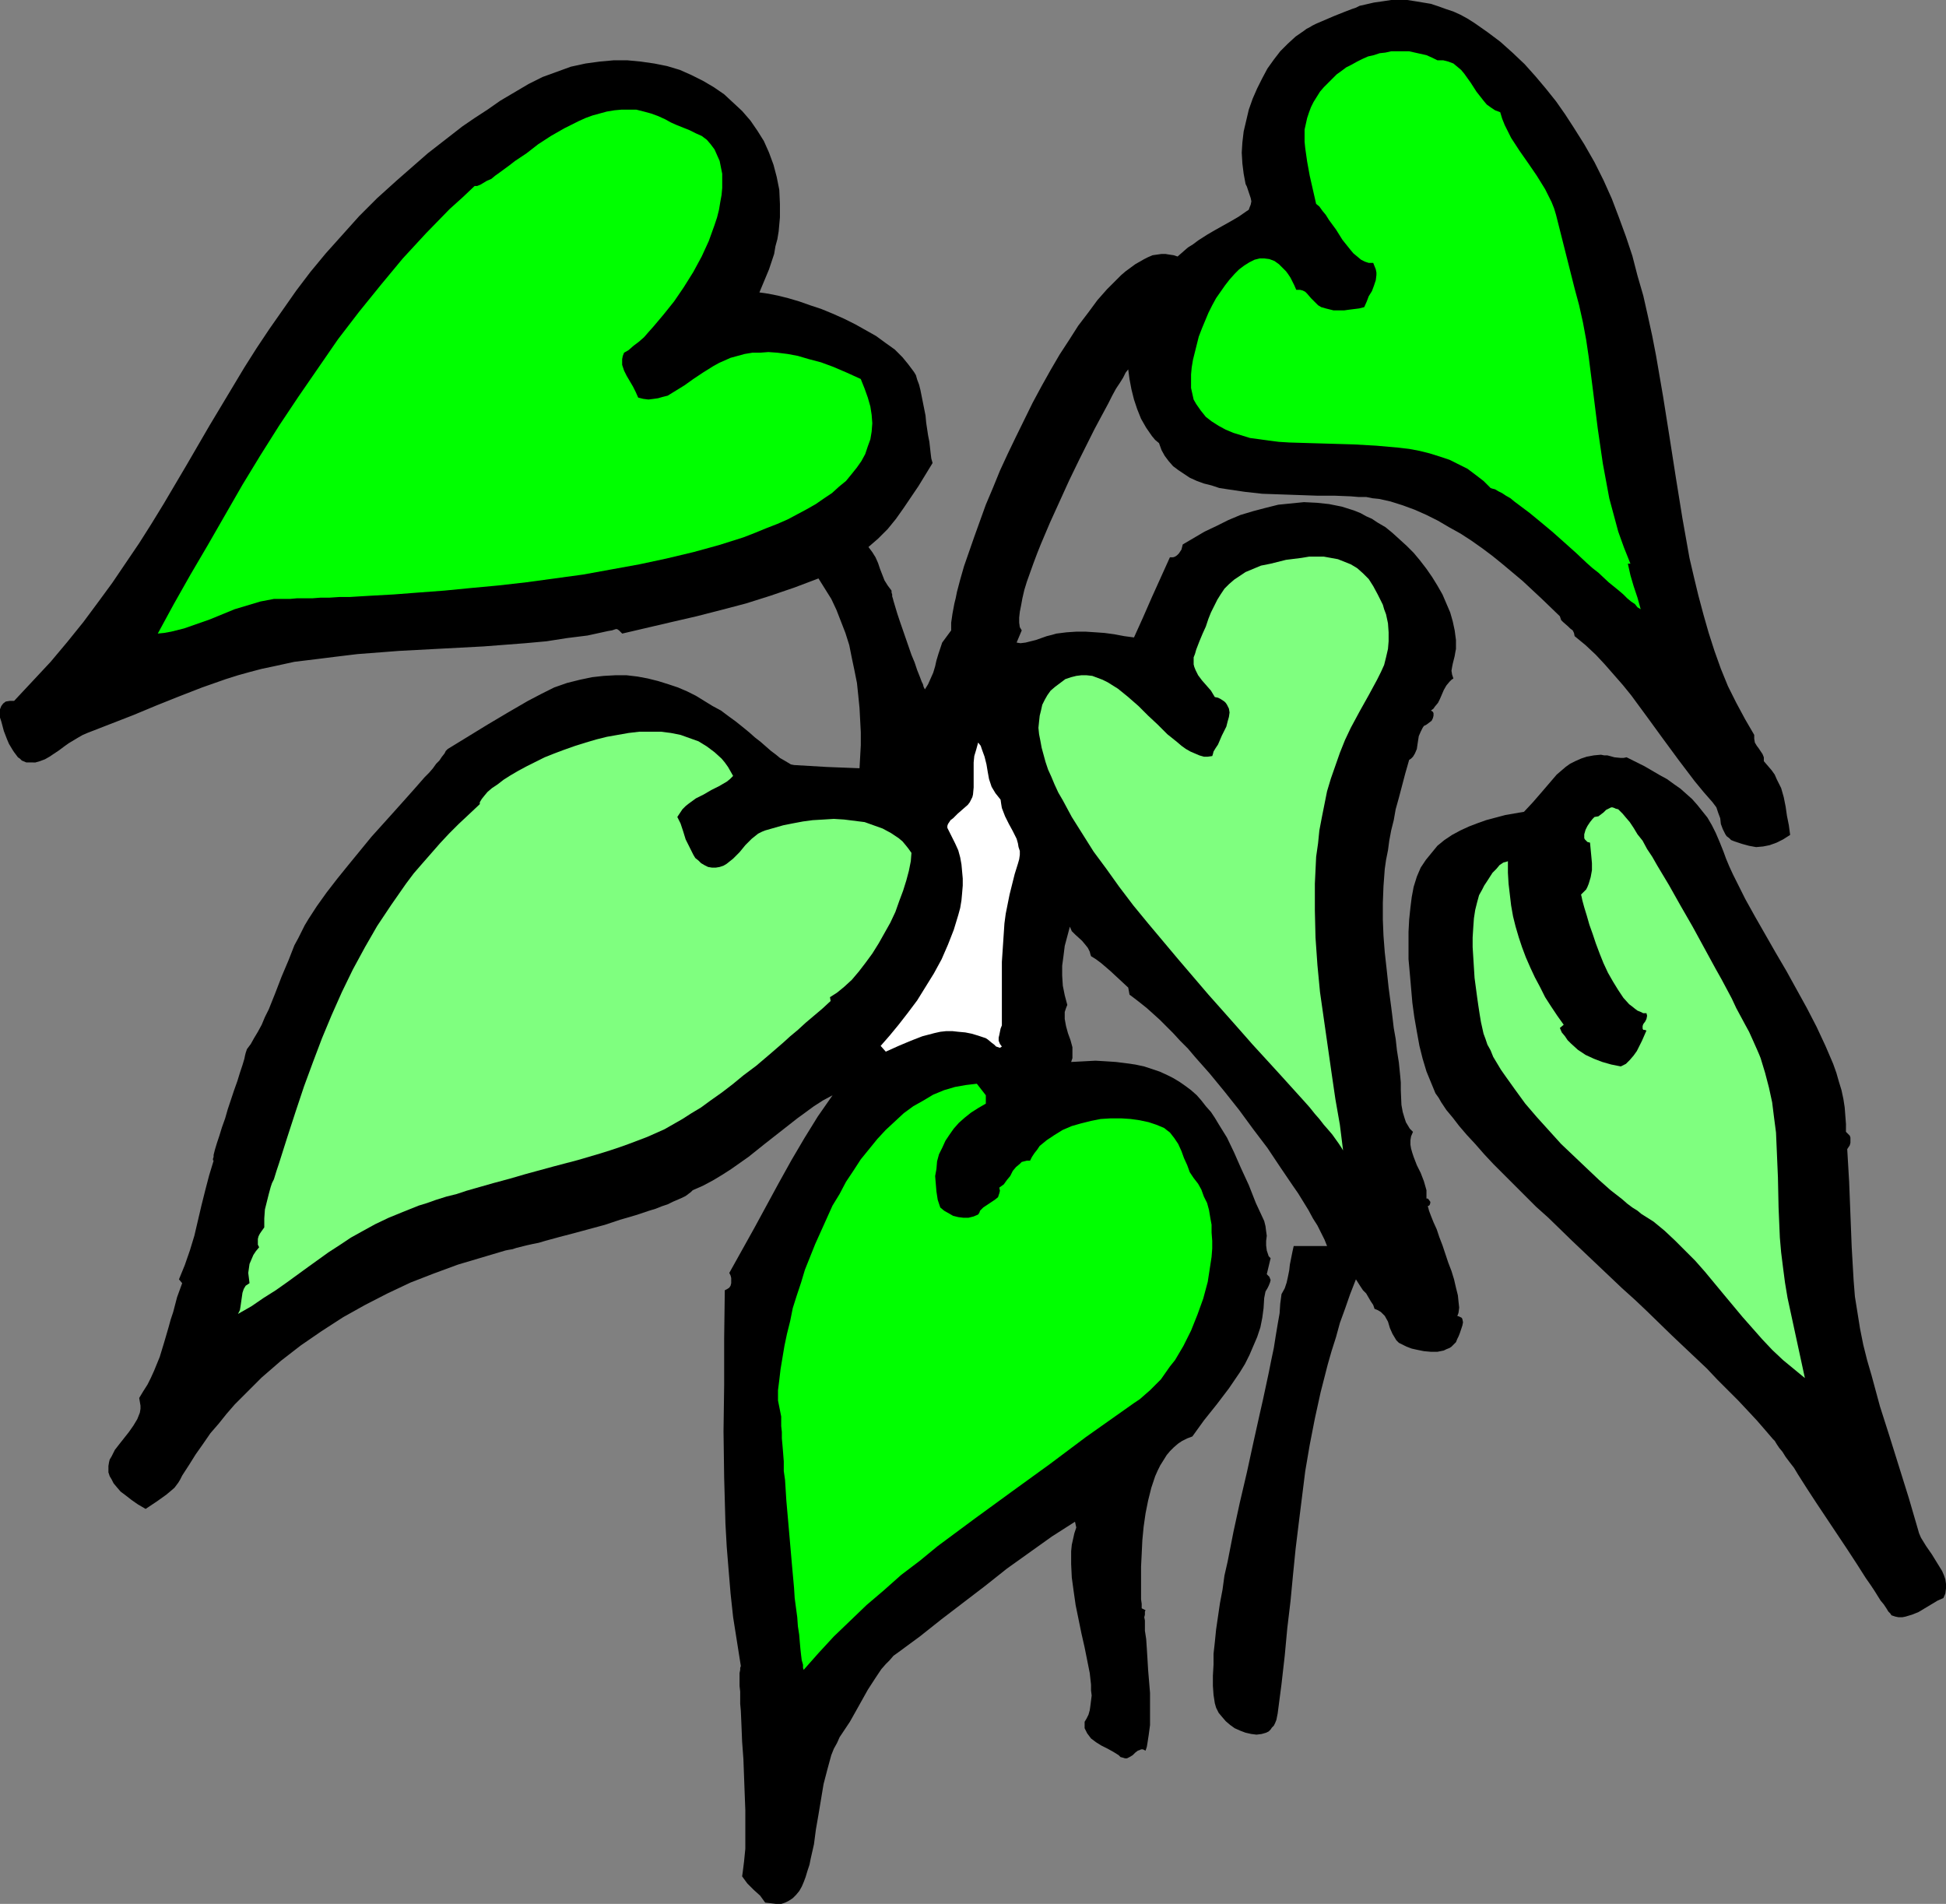
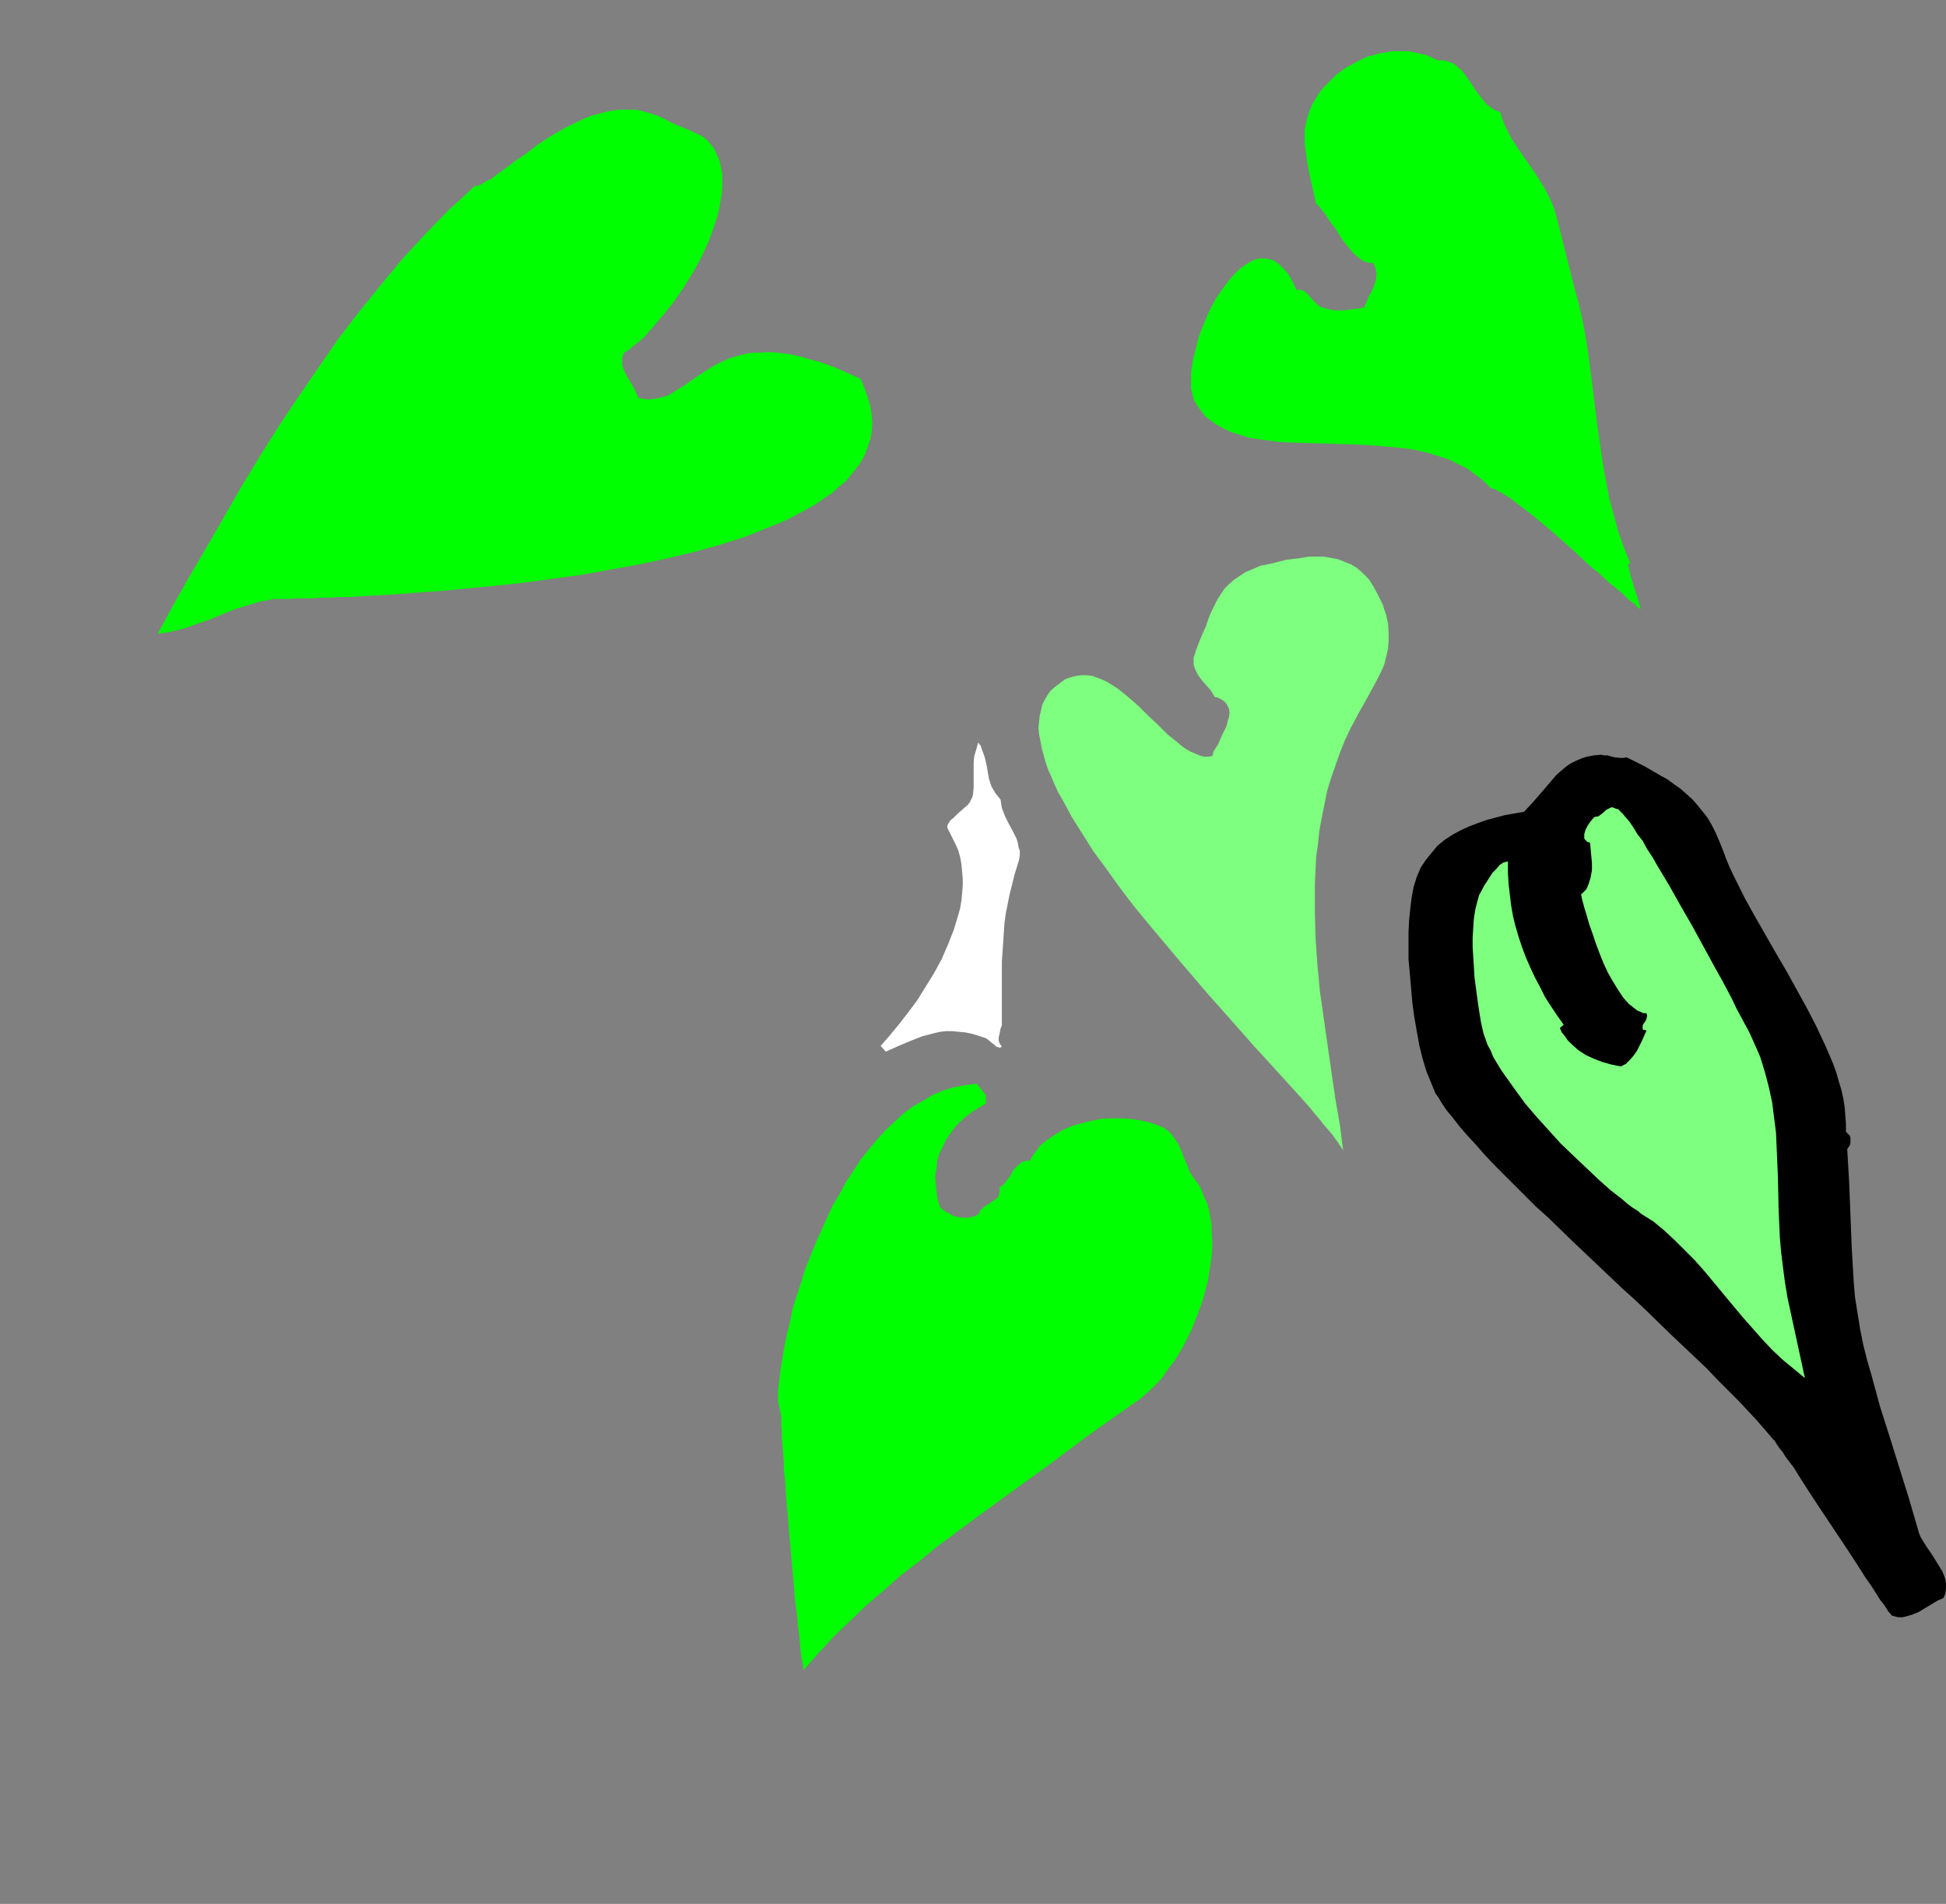
<svg xmlns="http://www.w3.org/2000/svg" xmlns:ns1="http://sodipodi.sourceforge.net/DTD/sodipodi-0.dtd" xmlns:ns2="http://www.inkscape.org/namespaces/inkscape" version="1.0" width="129.724mm" height="126.915mm" id="svg9" ns1:docname="Leaves 55.wmf">
  <rect width="100%" height="100%" fill="#808080" stroke="none" />
  <ns1:namedview id="namedview9" pagecolor="#ffffff" bordercolor="#000000" borderopacity="0.25" ns2:showpageshadow="2" ns2:pageopacity="0.0" ns2:pagecheckerboard="0" ns2:deskcolor="#d1d1d1" ns2:document-units="mm" />
  <defs id="defs1">
    <pattern id="WMFhbasepattern" patternUnits="userSpaceOnUse" width="6" height="6" x="0" y="0" />
  </defs>
-   <path style="fill:#000000;fill-opacity:1;fill-rule:evenodd;stroke:none" d="m 441.976,185.151 v 0.485 0.485 l 0.162,0.969 0.485,0.808 0.485,0.646 0.97,1.454 0.323,0.808 v 0.969 l 0.97,1.131 0.97,1.131 0.808,1.131 0.485,1.131 1.131,2.262 0.646,2.262 0.485,2.423 0.323,2.262 0.485,2.423 0.323,2.423 -1.778,1.131 -1.616,0.808 -1.778,0.646 -1.616,0.323 -1.778,0.162 -1.778,-0.323 -1.778,-0.485 -1.939,-0.646 -0.808,-0.323 -0.485,-0.485 -0.646,-0.485 -0.323,-0.485 -0.646,-1.292 -0.485,-1.292 -0.162,-1.454 -0.485,-1.292 -0.485,-1.454 -0.485,-0.646 -0.485,-0.646 -2.262,-2.585 -2.262,-2.747 -4.04,-5.332 -4.04,-5.493 -3.878,-5.332 -4.04,-5.493 -2.101,-2.585 -2.262,-2.585 -2.262,-2.585 -2.262,-2.423 -2.586,-2.423 -2.747,-2.262 -0.162,-0.808 -0.323,-0.646 -0.646,-0.485 -0.485,-0.485 -1.293,-1.131 -0.485,-0.485 -0.323,-0.969 -4.525,-4.362 -4.848,-4.524 -5.01,-4.201 -2.586,-2.1 -2.586,-1.939 -2.747,-1.939 -2.747,-1.777 -2.909,-1.616 -2.747,-1.616 -2.909,-1.454 -2.909,-1.293 -3.07,-1.131 -3.07,-0.969 -1.454,-0.323 -1.454,-0.323 -1.616,-0.162 -1.616,-0.323 h -1.939 l -1.939,-0.162 -4.04,-0.162 h -4.363 l -9.211,-0.323 -4.686,-0.162 -4.363,-0.485 -4.363,-0.646 -2.101,-0.323 -1.939,-0.646 -1.939,-0.485 -1.778,-0.646 -1.778,-0.808 -1.454,-0.969 -1.454,-0.969 -1.293,-0.969 -1.131,-1.292 -0.97,-1.292 -0.808,-1.454 -0.646,-1.777 -0.97,-0.808 -0.808,-0.969 -1.454,-2.1 -1.293,-2.262 -0.97,-2.423 -0.808,-2.423 -0.646,-2.585 -0.485,-2.585 -0.323,-2.423 -0.646,0.808 -0.646,1.293 -0.808,1.293 -0.97,1.454 -0.97,1.777 -0.97,1.939 -1.131,2.1 -1.131,2.1 -1.293,2.423 -1.131,2.262 -2.586,5.17 -2.586,5.332 -2.424,5.332 -2.424,5.332 -2.262,5.332 -0.97,2.423 -0.97,2.585 -0.808,2.262 -0.808,2.262 -0.646,2.1 -0.485,2.1 -0.323,1.777 -0.323,1.616 -0.162,1.454 v 1.292 l 0.162,1.131 0.485,0.808 -1.293,3.07 0.97,0.162 1.293,-0.162 1.293,-0.323 1.293,-0.323 2.747,-0.969 1.293,-0.323 1.131,-0.323 2.586,-0.323 2.424,-0.162 h 2.424 l 2.424,0.162 2.262,0.162 2.424,0.323 2.586,0.485 2.424,0.323 2.262,-5.008 2.262,-5.17 2.262,-5.008 2.262,-5.008 h 0.808 l 0.485,-0.162 0.485,-0.323 0.485,-0.485 0.323,-0.485 0.323,-0.485 0.323,-1.292 2.747,-1.616 2.747,-1.616 3.07,-1.454 2.909,-1.454 3.07,-1.292 3.232,-0.969 3.07,-0.808 3.232,-0.808 3.232,-0.323 3.232,-0.323 3.232,0.162 3.07,0.323 3.232,0.646 3.07,0.969 1.616,0.646 1.454,0.808 1.454,0.646 1.454,0.969 1.939,1.131 1.778,1.454 1.778,1.616 1.778,1.616 1.778,1.777 1.616,1.939 1.616,2.1 1.454,2.1 1.293,2.1 1.293,2.262 0.97,2.262 0.97,2.262 0.646,2.262 0.485,2.262 0.323,2.423 v 2.262 l -0.162,0.808 -0.162,0.969 -0.485,1.939 -0.162,0.808 -0.162,0.969 0.162,0.969 0.323,0.969 -0.485,0.323 -0.485,0.485 -0.808,0.969 -0.646,1.131 -0.485,1.131 -0.485,1.131 -0.485,0.969 -0.808,0.969 -0.323,0.485 -0.646,0.485 0.485,0.323 0.162,0.323 v 0.323 0.323 l -0.162,0.646 -0.323,0.646 -1.293,0.969 -0.646,0.323 -0.323,0.485 -0.485,0.969 -0.485,1.131 -0.323,2.1 -0.162,1.131 -0.485,1.131 -0.485,0.808 -0.485,0.485 -0.485,0.323 -0.97,3.393 -0.808,3.07 -0.808,3.07 -0.808,2.908 -0.485,2.747 -0.646,2.585 -0.485,2.585 -0.323,2.423 -0.485,2.423 -0.323,2.262 -0.323,4.362 -0.162,4.201 v 4.201 l 0.162,4.039 0.323,4.201 0.485,4.362 0.485,4.524 0.323,2.423 0.323,2.423 0.323,2.585 0.323,2.747 0.485,2.747 0.323,2.908 0.485,3.07 0.323,3.231 0.162,1.777 v 1.939 l 0.162,3.716 0.323,1.777 0.485,1.616 0.323,0.969 0.485,0.808 0.485,0.808 0.808,0.808 -0.485,1.131 -0.162,0.969 v 1.131 l 0.162,0.969 0.323,1.131 0.323,0.969 0.808,2.1 0.97,1.939 0.808,2.1 0.323,1.131 0.323,1.131 v 1.131 0.969 h 0.323 l 0.162,0.162 0.485,0.646 v 0.323 l -0.162,0.485 -0.162,0.162 -0.323,0.162 0.162,0.485 0.162,0.646 0.485,1.292 0.323,0.808 0.323,0.808 0.808,1.777 0.646,1.939 0.808,2.1 1.454,4.362 0.808,2.1 0.646,2.1 0.485,2.1 0.485,1.939 0.162,1.616 0.162,1.454 -0.162,1.292 -0.162,0.485 -0.162,0.323 0.485,0.162 0.323,0.162 0.323,0.162 0.162,0.323 0.162,0.808 -0.162,0.808 -0.646,1.939 -0.323,0.808 -0.323,0.646 -0.323,0.808 -0.485,0.485 -0.646,0.646 -0.485,0.323 -0.808,0.323 -0.646,0.323 -1.616,0.323 h -1.616 l -1.778,-0.162 -1.616,-0.323 -1.454,-0.323 -1.293,-0.485 -0.97,-0.485 -0.97,-0.485 -0.646,-0.646 -0.485,-0.808 -0.485,-0.808 -0.646,-1.454 -0.485,-1.616 -0.808,-1.454 -0.485,-0.485 -0.485,-0.485 -0.808,-0.485 -0.808,-0.323 -0.323,-0.969 -0.646,-0.969 -1.131,-1.939 -0.808,-0.808 -0.646,-0.969 -1.131,-1.777 -1.454,3.716 -1.293,3.716 -1.293,3.554 -0.97,3.554 -1.131,3.554 -0.97,3.393 -1.778,6.947 -1.454,6.624 -1.293,6.624 -1.131,6.624 -0.808,6.463 -0.808,6.463 -0.808,6.624 -0.646,6.463 -0.646,6.786 -0.808,6.786 -0.646,6.947 -0.808,7.109 -0.97,7.432 -0.162,0.808 -0.162,0.808 -0.323,0.808 -0.323,0.646 -0.485,0.485 -0.323,0.485 -0.485,0.485 -0.646,0.323 -1.131,0.323 -1.293,0.162 -1.293,-0.162 -1.454,-0.323 -1.293,-0.485 -1.454,-0.646 -1.131,-0.808 -1.131,-0.969 -0.97,-1.131 -0.808,-0.969 -0.646,-1.292 -0.323,-1.131 -0.323,-2.1 -0.162,-2.262 v -2.585 l 0.162,-2.747 v -2.747 l 0.323,-2.908 0.323,-3.231 0.97,-6.624 0.646,-3.393 0.485,-3.554 0.808,-3.554 1.454,-7.432 1.616,-7.432 1.778,-7.593 1.616,-7.432 1.616,-7.27 0.808,-3.554 1.454,-6.786 0.646,-3.231 0.646,-3.07 0.485,-3.07 0.485,-2.908 0.485,-2.747 0.162,-2.423 0.323,-2.423 0.808,-1.454 0.485,-1.454 0.323,-1.454 0.323,-1.616 0.162,-1.454 0.323,-1.616 0.323,-1.616 0.323,-1.454 h 8.403 l -0.646,-1.616 -0.808,-1.616 -0.97,-1.939 -1.131,-1.777 -1.131,-2.1 -1.293,-2.1 -1.293,-2.1 -1.454,-2.1 -3.07,-4.524 -3.232,-4.847 -3.555,-4.685 -3.555,-4.847 -3.717,-4.685 -3.717,-4.524 -3.717,-4.201 -1.778,-2.1 -1.939,-1.939 -1.778,-1.939 -1.778,-1.777 -1.616,-1.616 -1.616,-1.454 -1.616,-1.454 -1.616,-1.292 -1.454,-1.131 -1.293,-0.969 -0.323,-1.777 -2.262,-2.1 -2.262,-2.1 -2.262,-1.939 -1.293,-0.969 -1.293,-0.808 -0.162,-0.485 -0.162,-0.646 -0.485,-0.969 -0.646,-0.808 -0.808,-0.969 -1.778,-1.616 -0.808,-0.808 -0.485,-1.131 -0.646,2.423 -0.646,2.423 -0.323,2.585 -0.323,2.423 v 2.423 l 0.162,2.585 0.485,2.423 0.646,2.423 -0.323,0.808 -0.323,0.969 v 0.808 0.969 l 0.323,1.777 0.485,1.777 0.646,1.777 0.485,1.777 v 0.969 0.808 0.969 l -0.323,0.969 3.07,-0.162 3.07,-0.162 2.747,0.162 2.424,0.162 2.586,0.323 2.262,0.323 2.262,0.485 1.939,0.646 1.939,0.646 1.778,0.808 1.616,0.808 1.616,0.969 1.616,1.131 1.293,0.969 1.454,1.292 1.131,1.292 1.131,1.454 1.293,1.454 0.97,1.454 0.97,1.616 2.101,3.393 1.778,3.716 1.778,4.039 1.939,4.201 1.778,4.524 2.101,4.524 0.323,1.293 0.162,1.292 0.162,1.131 -0.162,1.292 v 1.131 l 0.162,1.292 0.323,0.969 0.162,0.485 0.485,0.485 -0.97,4.039 0.323,0.323 0.323,0.323 0.323,0.808 -0.162,0.646 -0.323,0.808 -0.323,0.646 -0.485,0.808 -0.162,0.808 -0.162,0.808 -0.162,2.585 -0.323,2.423 -0.485,2.423 -0.808,2.423 -0.97,2.262 -0.97,2.262 -1.131,2.262 -1.293,2.1 -2.747,4.039 -3.07,4.039 -3.232,4.039 -2.909,4.039 -1.293,0.485 -1.293,0.646 -0.97,0.646 -1.131,0.969 -0.97,0.969 -0.808,0.969 -0.808,1.292 -0.808,1.292 -0.646,1.292 -0.646,1.454 -0.97,2.908 -0.808,3.231 -0.646,3.231 -0.485,3.393 -0.323,3.393 -0.162,3.393 -0.162,3.231 v 3.07 2.747 2.423 l 0.162,1.131 v 1.131 l 0.97,0.485 -0.162,0.323 v 0.323 0.485 l -0.162,0.646 0.162,0.808 v 0.646 1.939 l 0.323,2.1 0.162,2.423 0.162,2.585 0.162,2.747 0.485,5.816 v 2.747 2.747 2.585 l -0.323,2.423 -0.323,2.1 -0.162,0.969 -0.323,0.969 -0.646,-0.323 h -0.485 l -0.323,0.162 -0.485,0.162 -0.646,0.485 -0.646,0.646 -0.808,0.485 -0.323,0.162 -0.323,0.162 h -0.485 l -0.485,-0.162 -0.646,-0.162 -0.485,-0.485 -1.293,-0.808 -1.454,-0.808 -1.616,-0.808 -1.293,-0.808 -1.293,-0.969 -0.485,-0.646 -0.485,-0.646 -0.323,-0.646 -0.323,-0.646 v -0.808 -0.808 l 0.485,-0.808 0.485,-0.969 0.323,-1.131 0.162,-1.131 0.162,-1.292 0.162,-1.293 -0.162,-1.292 v -1.454 l -0.323,-2.908 -0.646,-3.231 -0.323,-1.616 -0.323,-1.616 -0.808,-3.554 -1.454,-7.109 -0.485,-3.393 -0.485,-3.554 -0.162,-3.393 v -1.616 -1.616 l 0.162,-1.616 0.323,-1.454 0.323,-1.454 0.485,-1.454 -0.323,-1.454 -5.818,3.716 -5.656,4.039 -5.656,4.039 -5.494,4.362 -10.989,8.401 -5.494,4.362 -5.494,4.039 -1.131,0.808 -0.97,1.131 -0.97,0.969 -1.131,1.292 -1.616,2.423 -1.778,2.747 -3.07,5.493 -1.454,2.585 -1.616,2.423 -0.97,1.454 -0.646,1.454 -0.808,1.454 -0.646,1.616 -0.97,3.554 -0.97,3.716 -0.646,3.878 -0.646,3.878 -0.646,3.716 -0.485,3.716 -0.808,3.554 -0.323,1.616 -0.485,1.454 -0.485,1.616 -0.485,1.293 -0.485,1.131 -0.646,1.131 -0.808,0.969 -0.808,0.808 -0.97,0.646 -0.97,0.485 -0.97,0.323 h -1.293 l -1.293,-0.162 -1.454,-0.162 -1.293,-1.777 -1.616,-1.454 -1.616,-1.616 -1.293,-1.777 0.162,-1.131 0.162,-1.292 0.162,-1.292 0.162,-1.616 0.162,-1.616 v -1.777 -3.878 -4.039 l -0.162,-4.201 -0.323,-8.724 -0.323,-4.362 -0.162,-4.039 -0.162,-3.716 -0.162,-1.777 v -1.616 -1.454 l -0.162,-1.454 v -3.231 l 0.162,-0.808 v -0.485 l 0.162,-0.485 -0.97,-6.139 -0.97,-6.139 -0.646,-5.978 -0.485,-5.816 -0.485,-5.978 -0.323,-5.816 -0.323,-11.633 -0.162,-11.633 0.162,-11.633 v -11.794 l 0.162,-12.117 0.646,-0.323 0.485,-0.323 0.323,-0.485 0.162,-0.646 v -0.646 -0.646 l -0.162,-0.646 -0.323,-0.646 6.302,-11.309 6.141,-11.309 3.232,-5.816 3.232,-5.493 3.394,-5.493 3.717,-5.332 -2.424,1.292 -2.262,1.454 -4.202,3.07 -8.242,6.463 -4.04,3.231 -4.363,3.07 -2.262,1.454 -2.424,1.454 -2.424,1.292 -2.586,1.131 -0.485,0.485 -0.646,0.485 -0.646,0.485 -0.97,0.485 -1.131,0.485 -1.131,0.485 -1.293,0.646 -1.454,0.485 -1.616,0.646 -1.616,0.485 -3.394,1.131 -3.878,1.131 -3.878,1.292 -7.757,2.1 -3.717,0.969 -3.555,0.969 -1.616,0.485 -1.616,0.323 -1.454,0.323 -1.293,0.323 -1.293,0.323 -0.97,0.323 -0.97,0.162 -0.808,0.162 -5.979,1.777 -5.979,1.777 -6.141,2.262 -5.818,2.262 -5.818,2.747 -5.656,2.908 -5.494,3.07 -5.494,3.554 -5.171,3.554 -5.01,3.878 -4.848,4.201 -4.525,4.524 -2.262,2.262 -2.101,2.423 -1.939,2.423 -2.101,2.423 -1.778,2.585 -1.939,2.747 -1.616,2.585 -1.778,2.747 -0.485,0.969 -0.485,0.808 -0.97,1.292 -1.131,0.969 -0.97,0.808 -1.131,0.808 -1.131,0.808 -1.454,0.969 -1.454,0.969 -1.939,-1.131 -1.616,-1.131 -1.454,-1.131 -1.293,-0.969 -0.97,-1.131 -0.808,-0.969 -0.485,-0.969 -0.485,-0.808 -0.323,-0.969 v -0.808 -0.808 l 0.162,-0.969 0.162,-0.646 0.485,-0.808 0.808,-1.616 1.131,-1.454 2.424,-3.07 1.131,-1.616 0.97,-1.616 0.323,-0.808 0.323,-0.808 0.162,-0.969 v -0.808 l -0.162,-0.969 -0.162,-0.969 0.97,-1.616 1.131,-1.777 0.808,-1.616 0.808,-1.777 1.454,-3.554 1.131,-3.716 1.131,-3.878 0.485,-1.777 0.646,-1.939 0.97,-3.716 1.293,-3.554 -0.808,-0.969 1.454,-3.554 1.293,-3.716 1.131,-3.716 1.778,-7.593 0.97,-3.878 0.97,-3.716 1.131,-3.716 -0.162,-0.162 v -0.323 l 0.162,-0.485 v -0.485 l 0.162,-0.646 0.162,-0.646 0.485,-1.616 0.646,-1.939 0.646,-2.1 0.808,-2.262 0.646,-2.262 1.616,-4.847 0.808,-2.262 0.646,-2.1 0.646,-1.939 0.485,-1.616 0.162,-0.808 0.162,-0.646 0.162,-0.485 0.162,-0.485 0.97,-1.292 0.808,-1.454 0.97,-1.616 0.97,-1.777 0.808,-1.939 0.97,-1.939 1.616,-4.039 1.616,-4.201 1.778,-4.201 1.454,-3.716 0.97,-1.777 0.808,-1.616 0.808,-1.616 0.97,-1.616 2.101,-3.231 2.424,-3.393 2.747,-3.554 2.747,-3.393 2.909,-3.554 2.909,-3.554 2.909,-3.231 2.909,-3.231 2.747,-3.07 2.586,-2.908 1.131,-1.293 1.131,-1.292 1.131,-1.131 0.97,-1.131 0.808,-1.131 0.808,-0.808 0.646,-0.969 0.646,-0.808 0.323,-0.646 0.485,-0.485 5.01,-3.07 5.01,-3.07 5.171,-3.07 5.01,-2.908 3.394,-1.777 3.232,-1.616 3.232,-1.131 3.232,-0.808 3.07,-0.646 2.909,-0.323 2.909,-0.162 h 2.909 l 2.747,0.323 2.586,0.485 2.586,0.646 2.586,0.808 2.424,0.808 2.262,0.969 2.262,1.131 2.101,1.293 2.101,1.292 2.101,1.131 1.939,1.454 1.778,1.293 1.616,1.292 1.778,1.454 1.454,1.293 1.454,1.131 1.293,1.131 1.293,1.131 1.293,0.969 0.97,0.808 1.131,0.646 0.808,0.485 0.808,0.485 0.808,0.162 8.242,0.485 8.242,0.323 0.162,-2.908 0.162,-2.908 v -3.231 l -0.162,-3.07 -0.162,-3.07 -0.323,-3.231 -0.323,-3.07 -0.646,-3.231 -0.646,-3.07 -0.646,-3.231 -0.97,-3.07 -1.131,-2.908 -1.131,-2.908 -1.293,-2.747 -1.616,-2.585 -1.616,-2.585 -5.979,2.262 -6.141,2.1 -6.141,1.939 -6.141,1.616 -6.302,1.616 -6.302,1.454 -12.443,2.908 -0.485,-0.485 -0.323,-0.323 -0.485,-0.323 h -0.323 l -0.97,0.323 -0.97,0.162 -5.171,1.131 -5.171,0.646 -5.171,0.808 -5.333,0.485 -10.504,0.808 -21.331,1.131 -10.504,0.808 -5.333,0.646 -5.171,0.646 -5.333,0.646 -5.171,1.131 -3.07,0.646 -3.07,0.808 -2.909,0.808 -3.07,0.969 -5.979,2.1 -5.818,2.262 -5.656,2.262 -5.818,2.423 -5.818,2.262 -5.818,2.262 -1.131,0.485 -1.131,0.646 -2.424,1.454 -1.131,0.808 -1.293,0.969 -2.424,1.616 -1.131,0.646 -1.293,0.485 -1.131,0.323 H 7.757 6.626 L 5.494,191.614 5.01,191.129 4.525,190.806 4.04,190.159 3.555,189.513 3.232,189.029 2.747,188.221 2.262,187.413 1.778,186.282 0.97,184.182 0.323,181.758 0,180.789 v -1.131 -0.969 l 0.323,-0.808 0.485,-0.646 0.646,-0.485 0.97,-0.162 H 3.555 l 4.686,-5.008 4.525,-4.847 4.202,-5.008 4.04,-5.008 3.717,-5.008 3.555,-4.847 3.394,-5.008 3.394,-5.008 3.07,-4.847 3.07,-5.008 5.818,-9.855 5.818,-10.017 5.818,-9.694 2.909,-4.847 3.07,-4.847 3.232,-4.847 3.394,-4.847 3.394,-4.847 3.555,-4.685 3.878,-4.685 4.202,-4.685 4.202,-4.685 4.525,-4.524 5.01,-4.524 5.171,-4.524 2.586,-2.262 2.909,-2.262 2.909,-2.262 2.909,-2.262 3.07,-2.1 3.232,-2.1 3.232,-2.262 3.555,-2.1 3.555,-2.1 3.555,-1.777 3.555,-1.293 3.555,-1.293 3.717,-0.808 3.555,-0.485 3.555,-0.323 h 3.394 l 3.394,0.323 3.394,0.485 3.232,0.646 3.232,0.969 2.909,1.293 2.909,1.454 2.747,1.616 2.586,1.777 2.262,2.1 2.262,2.1 2.101,2.423 1.778,2.585 1.616,2.585 1.293,2.908 1.131,3.07 0.808,3.07 0.646,3.231 0.162,3.554 v 3.393 l -0.162,1.777 -0.162,1.777 -0.323,1.939 -0.485,1.777 -0.323,1.939 -0.646,1.939 -0.646,1.939 -0.808,1.939 -0.808,1.939 -0.808,1.939 2.262,0.323 2.424,0.485 2.586,0.646 2.747,0.808 2.747,0.969 2.909,0.969 2.747,1.131 2.909,1.293 2.909,1.454 2.586,1.454 2.586,1.454 2.424,1.777 2.262,1.616 1.939,1.939 1.454,1.777 1.454,1.939 0.485,0.808 0.323,1.131 0.485,1.293 0.323,1.293 0.323,1.616 0.323,1.616 0.646,3.231 0.162,1.777 0.485,3.231 0.323,1.616 0.162,1.454 0.162,1.454 0.162,1.292 0.323,1.131 -3.555,5.816 -3.717,5.493 -1.939,2.747 -2.101,2.585 -2.424,2.423 -2.424,2.1 0.97,1.292 0.808,1.292 0.646,1.454 0.485,1.454 1.131,2.908 0.808,1.293 0.97,1.292 v 0.485 l 0.162,0.485 v 0.485 l 0.162,0.485 0.162,0.646 0.485,1.616 0.485,1.616 0.646,1.939 1.454,4.201 1.454,4.201 0.808,1.939 0.646,1.939 0.646,1.616 0.485,1.292 0.323,0.646 0.162,0.646 0.162,0.323 0.162,0.323 0.808,-1.292 0.646,-1.454 0.646,-1.454 0.485,-1.616 0.323,-1.454 0.485,-1.616 0.485,-1.454 0.485,-1.454 2.262,-3.07 v -0.969 -0.969 l 0.162,-1.131 0.162,-1.131 0.485,-2.585 0.323,-1.293 0.323,-1.616 0.808,-3.07 0.97,-3.393 1.293,-3.716 1.293,-3.716 1.454,-4.039 1.454,-4.039 1.778,-4.201 1.778,-4.362 1.939,-4.201 2.101,-4.362 4.202,-8.563 2.262,-4.201 2.262,-4.039 2.262,-3.878 2.424,-3.716 2.262,-3.554 2.586,-3.393 2.262,-3.07 2.424,-2.747 2.424,-2.423 1.131,-1.131 1.131,-0.969 2.424,-1.777 1.131,-0.646 1.131,-0.646 0.97,-0.485 1.131,-0.485 1.131,-0.162 1.131,-0.162 h 0.97 l 0.97,0.162 1.131,0.162 0.97,0.323 1.293,-1.131 1.293,-1.131 1.293,-0.808 1.293,-0.969 2.262,-1.454 1.939,-1.131 4.04,-2.262 1.939,-1.131 2.101,-1.454 0.485,-0.323 0.162,-0.485 0.323,-0.808 0.162,-0.808 -0.162,-0.808 -0.646,-1.939 -0.323,-0.969 -0.162,-0.323 -0.162,-0.323 -0.485,-2.585 -0.323,-2.585 -0.162,-2.747 0.162,-2.585 0.323,-2.747 0.646,-2.747 0.646,-2.747 0.97,-2.747 1.131,-2.585 1.293,-2.585 1.293,-2.423 1.616,-2.262 1.616,-2.1 1.939,-1.939 1.939,-1.777 2.101,-1.454 0.646,-0.485 0.646,-0.323 0.808,-0.485 0.97,-0.485 2.262,-0.969 2.262,-0.969 2.424,-0.969 2.101,-0.808 0.97,-0.323 0.97,-0.485 0.808,-0.162 0.646,-0.162 2.101,-0.485 2.262,-0.323 L 350.51,0 h 2.101 1.939 l 2.101,0.323 1.939,0.323 1.939,0.323 1.939,0.646 1.778,0.646 1.939,0.646 1.778,0.808 1.778,0.969 1.778,1.131 3.232,2.262 3.232,2.423 3.07,2.747 3.07,2.908 2.747,3.07 2.586,3.07 2.586,3.231 2.262,3.231 2.101,3.231 2.747,4.362 2.586,4.524 2.262,4.524 2.101,4.685 1.778,4.685 1.778,4.847 1.616,4.847 1.293,5.008 1.454,5.008 1.131,5.008 1.131,5.17 0.97,5.008 1.778,10.34 1.616,10.178 1.616,10.34 1.616,10.017 1.778,10.017 1.131,4.847 1.131,4.685 1.293,4.847 1.293,4.524 1.454,4.524 1.616,4.524 1.778,4.362 2.101,4.201 2.262,4.201 z" id="path1" />
  <path style="fill:#00ff00;fill-opacity:1;fill-rule:evenodd;stroke:none" d="m 362.145,15.187 h 1.454 l 1.293,0.323 1.293,0.485 0.97,0.808 0.97,0.808 0.808,0.969 1.616,2.262 1.454,2.262 1.778,2.262 0.808,0.969 1.131,0.808 0.97,0.646 1.293,0.485 0.485,1.616 0.646,1.616 0.808,1.616 0.808,1.616 2.101,3.231 2.262,3.231 2.101,3.07 2.101,3.393 0.808,1.616 0.808,1.616 0.646,1.616 0.485,1.616 4.686,18.58 1.131,4.201 0.97,4.362 0.808,4.362 0.646,4.362 1.131,8.886 1.131,9.048 1.293,8.886 0.808,4.362 0.808,4.362 1.131,4.201 1.131,4.201 1.454,4.039 1.616,4.039 h -0.646 l 0.646,2.908 0.808,2.747 0.97,2.908 0.808,2.908 -0.808,-0.485 -0.646,-0.808 -0.97,-0.646 -0.97,-0.808 -0.97,-0.969 -1.131,-0.969 -2.586,-2.1 -2.586,-2.423 -1.454,-1.131 -1.454,-1.292 -2.747,-2.585 -3.07,-2.747 -2.909,-2.585 -2.909,-2.423 -2.747,-2.262 -1.293,-0.969 -1.293,-0.969 -1.293,-0.969 -0.97,-0.808 -1.131,-0.646 -0.97,-0.646 -0.97,-0.485 -0.808,-0.485 -0.646,-0.162 -0.485,-0.162 -1.778,-1.777 -2.101,-1.616 -1.939,-1.454 -2.262,-1.131 -2.262,-1.131 -2.424,-0.808 -2.586,-0.808 -2.586,-0.646 -2.586,-0.485 -2.747,-0.323 -5.494,-0.485 -5.656,-0.323 -10.989,-0.323 -5.333,-0.162 -2.586,-0.162 -2.586,-0.323 -2.262,-0.323 -2.424,-0.323 -2.101,-0.646 -2.101,-0.646 -1.939,-0.808 -1.778,-0.969 -1.778,-1.131 -1.454,-1.131 -1.293,-1.616 -1.131,-1.616 -0.646,-1.131 -0.323,-1.454 -0.323,-1.454 V 96.13 94.353 l 0.162,-1.777 0.323,-1.939 0.485,-1.939 0.485,-1.939 0.485,-1.939 0.808,-2.1 0.808,-1.939 0.808,-1.939 0.97,-1.939 0.97,-1.777 1.131,-1.616 1.131,-1.616 1.131,-1.454 1.293,-1.454 1.131,-1.131 1.293,-0.969 1.293,-0.808 1.293,-0.646 1.293,-0.323 h 1.131 l 1.293,0.162 1.293,0.485 1.131,0.808 1.131,1.131 0.646,0.646 0.485,0.646 0.646,0.969 0.485,0.969 0.485,0.969 0.485,1.131 h 0.97 l 0.646,0.162 0.646,0.323 0.485,0.485 0.97,1.131 0.485,0.485 0.646,0.646 0.646,0.646 0.808,0.485 1.131,0.323 1.293,0.323 0.646,0.162 h 2.747 l 1.131,-0.162 1.293,-0.162 1.293,-0.162 1.293,-0.323 0.646,-1.454 0.485,-1.293 0.808,-1.293 0.485,-1.293 0.485,-1.454 0.162,-1.293 V 68.664 l -0.162,-0.808 -0.323,-0.808 -0.323,-0.808 h -1.131 l -0.97,-0.323 -0.97,-0.485 -0.97,-0.808 -0.97,-0.808 -0.808,-0.969 -1.939,-2.423 -1.616,-2.585 -1.778,-2.423 -0.808,-1.293 -0.808,-0.969 -0.808,-1.131 -0.808,-0.646 -0.808,-3.554 -0.808,-3.554 -0.646,-3.554 -0.485,-3.393 -0.162,-1.616 V 34.09 32.636 l 0.323,-1.454 0.323,-1.454 0.485,-1.454 0.485,-1.293 0.646,-1.293 0.808,-1.293 0.808,-1.293 0.97,-1.131 2.101,-2.1 1.131,-1.131 1.131,-0.808 1.293,-0.969 1.293,-0.646 1.454,-0.808 1.293,-0.646 1.454,-0.646 1.454,-0.323 1.454,-0.485 1.454,-0.162 1.454,-0.323 h 1.454 1.616 1.454 l 1.454,0.323 1.454,0.323 1.454,0.323 1.454,0.646 z" id="path2" />
  <path style="fill:#00ff00;fill-opacity:1;fill-rule:evenodd;stroke:none" d="m 157.237,88.86 -0.323,0.808 -0.162,0.808 v 0.808 0.646 l 0.485,1.454 0.646,1.293 1.616,2.747 0.646,1.293 0.646,1.454 1.293,0.323 1.293,0.162 1.293,-0.162 1.131,-0.162 1.131,-0.323 1.293,-0.323 2.101,-1.293 2.101,-1.293 2.262,-1.616 2.424,-1.616 2.586,-1.616 1.454,-0.808 1.454,-0.646 1.454,-0.646 1.778,-0.485 1.778,-0.485 1.939,-0.323 h 1.939 l 2.101,-0.162 2.262,0.162 2.586,0.323 2.586,0.485 2.747,0.808 3.07,0.808 3.07,1.131 3.394,1.454 3.555,1.616 0.97,2.423 0.808,2.262 0.646,2.262 0.323,2.1 0.162,2.1 -0.162,2.1 -0.323,1.939 -0.646,1.777 -0.646,1.939 -0.97,1.777 -1.131,1.616 -1.293,1.616 -1.454,1.777 -1.778,1.454 -1.778,1.616 -1.939,1.292 -2.101,1.454 -2.262,1.292 -2.424,1.292 -2.424,1.293 -2.586,1.131 -2.909,1.131 -2.747,1.131 -2.909,1.131 -3.07,0.969 -3.07,0.969 -6.464,1.777 -6.787,1.616 -6.787,1.454 -7.11,1.293 -7.11,1.292 -7.11,0.969 -7.11,0.969 -7.11,0.808 -6.949,0.646 -6.626,0.646 -6.464,0.485 -6.302,0.485 -2.909,0.162 -2.909,0.162 -2.747,0.162 -2.586,0.162 h -2.586 l -2.424,0.162 h -2.262 l -2.101,0.162 h -2.101 -1.778 l -1.778,0.162 h -1.454 -1.454 -1.131 l -3.394,0.646 -3.232,0.969 -3.232,0.969 -6.302,2.585 -3.232,1.131 -3.232,1.131 -3.232,0.808 -1.778,0.323 -1.616,0.162 4.04,-7.432 4.202,-7.432 4.363,-7.432 4.363,-7.593 4.363,-7.593 4.525,-7.432 4.686,-7.432 4.848,-7.27 5.01,-7.27 5.01,-7.27 5.333,-6.947 5.494,-6.786 5.494,-6.624 5.818,-6.301 5.979,-6.139 3.232,-2.908 3.07,-2.908 h 0.646 l 0.808,-0.323 0.808,-0.485 0.808,-0.485 1.131,-0.485 0.97,-0.808 1.131,-0.808 2.424,-1.777 1.454,-1.131 2.909,-1.939 2.909,-2.262 3.232,-2.1 3.394,-1.939 3.555,-1.777 1.778,-0.808 1.778,-0.646 1.778,-0.485 1.778,-0.485 1.939,-0.323 1.778,-0.162 h 1.939 1.778 l 1.939,0.485 1.778,0.485 1.778,0.646 1.778,0.808 1.454,0.808 1.454,0.646 1.616,0.646 1.616,0.646 1.616,0.808 1.454,0.646 1.293,0.969 0.97,1.131 0.97,1.293 0.646,1.454 0.646,1.454 0.323,1.616 0.323,1.616 v 1.777 1.777 l -0.162,1.777 -0.323,1.777 -0.323,1.939 -0.485,1.939 -0.646,1.939 -1.454,4.039 -1.778,3.878 -2.101,3.878 -2.424,3.878 -2.424,3.554 -2.586,3.231 -2.586,3.07 -1.293,1.454 -1.131,1.293 -1.293,1.131 -1.293,0.969 -1.293,1.131 z" id="path3" />
  <path style="fill:#7fff7f;fill-opacity:1;fill-rule:evenodd;stroke:none" d="m 338.39,289.844 -0.485,-0.808 -0.646,-0.969 -0.808,-1.131 -0.808,-1.131 -0.97,-1.131 -1.131,-1.292 -1.131,-1.454 -1.131,-1.293 -1.293,-1.616 -1.293,-1.454 -3.07,-3.393 -3.07,-3.393 -3.394,-3.716 -3.555,-3.878 -3.555,-4.039 -3.717,-4.201 -3.878,-4.362 -7.595,-8.886 -7.595,-9.048 -3.717,-4.524 -3.555,-4.685 -3.232,-4.524 -3.232,-4.362 -2.747,-4.362 -2.747,-4.362 -2.262,-4.201 -1.131,-1.939 -0.97,-2.1 -0.808,-1.939 -0.808,-1.777 -0.646,-1.939 -0.485,-1.777 -0.485,-1.777 -0.323,-1.777 -0.323,-1.616 -0.162,-1.616 0.162,-1.616 0.162,-1.454 0.323,-1.292 0.323,-1.454 0.646,-1.292 0.646,-1.131 0.808,-1.131 1.131,-0.969 1.293,-0.969 1.293,-0.969 1.454,-0.485 1.293,-0.323 1.293,-0.162 h 1.293 l 1.454,0.162 1.293,0.485 1.293,0.485 1.293,0.646 1.293,0.808 1.293,0.808 2.586,2.1 2.586,2.262 2.424,2.423 2.424,2.262 2.424,2.423 2.424,1.939 1.131,0.969 1.131,0.808 1.131,0.646 1.131,0.485 1.131,0.485 1.131,0.323 h 0.97 l 1.131,-0.162 0.162,-0.485 0.162,-0.646 0.485,-0.808 0.646,-0.969 0.97,-2.262 1.131,-2.262 0.323,-1.292 0.323,-1.131 0.162,-1.131 -0.162,-0.969 -0.485,-0.969 -0.323,-0.485 -0.323,-0.323 -0.485,-0.323 -0.485,-0.323 -0.646,-0.323 -0.808,-0.162 -0.97,-1.616 -1.131,-1.292 -1.131,-1.292 -0.97,-1.293 -0.646,-1.292 -0.323,-0.808 -0.162,-0.646 v -0.808 -0.969 l 0.323,-0.808 0.323,-1.131 0.808,-2.1 0.808,-1.939 0.808,-1.777 0.646,-1.939 0.646,-1.616 0.808,-1.616 0.808,-1.616 0.808,-1.292 0.97,-1.454 1.131,-1.131 1.293,-1.131 1.454,-0.969 1.454,-0.969 1.939,-0.808 1.939,-0.808 2.424,-0.485 3.878,-0.969 3.878,-0.485 1.939,-0.323 h 1.778 1.939 l 1.778,0.323 1.778,0.323 1.616,0.646 1.616,0.646 1.616,0.969 1.454,1.292 1.454,1.454 1.131,1.777 1.131,2.1 0.646,1.292 0.646,1.292 0.323,1.131 0.485,1.292 0.485,2.262 0.162,2.262 v 2.262 l -0.162,1.939 -0.485,2.1 -0.485,1.939 -0.808,1.777 -0.97,1.939 -2.101,3.878 -2.262,4.039 -1.131,2.1 -1.131,2.1 -1.454,3.07 -1.293,3.231 -1.131,3.231 -1.131,3.231 -0.97,3.231 -0.646,3.231 -0.646,3.231 -0.646,3.393 -0.323,3.231 -0.485,3.393 -0.162,3.393 -0.162,3.393 v 6.786 l 0.162,6.786 0.485,6.947 0.646,6.786 0.97,6.786 0.97,6.786 0.97,6.786 0.97,6.624 1.131,6.463 z" id="path4" />
-   <path style="fill:#7fff7f;fill-opacity:1;fill-rule:evenodd;stroke:none" d="m 184.709,195.491 -0.808,0.808 -0.808,0.646 -1.939,1.131 -1.939,0.969 -1.939,1.131 -1.939,0.969 -1.778,1.293 -0.808,0.646 -0.808,0.808 -0.646,0.969 -0.646,0.969 0.808,1.616 0.646,1.939 0.646,2.1 0.97,1.939 0.97,1.939 0.485,0.808 0.808,0.646 0.646,0.646 0.808,0.485 0.97,0.485 0.97,0.162 h 0.97 l 0.97,-0.162 0.97,-0.323 0.808,-0.485 0.808,-0.646 0.808,-0.646 1.616,-1.616 1.454,-1.777 1.616,-1.616 0.808,-0.646 0.808,-0.646 0.97,-0.485 0.808,-0.323 2.262,-0.646 2.262,-0.646 2.424,-0.485 2.586,-0.485 2.424,-0.323 2.747,-0.162 2.586,-0.162 2.586,0.162 2.586,0.323 2.586,0.323 2.262,0.808 2.262,0.808 2.101,1.131 1.939,1.292 0.97,0.808 0.808,0.969 0.646,0.808 0.808,1.131 -0.162,2.1 -0.485,2.423 -0.646,2.423 -0.808,2.585 -0.97,2.585 -0.97,2.747 -1.293,2.747 -1.454,2.585 -1.454,2.585 -1.616,2.585 -1.778,2.423 -1.616,2.1 -1.778,2.1 -1.939,1.777 -1.778,1.454 -1.778,1.131 0.162,0.969 -2.101,1.939 -2.101,1.777 -2.101,1.777 -1.939,1.777 -1.939,1.616 -1.778,1.616 -3.555,3.07 -3.232,2.747 -3.232,2.423 -2.747,2.262 -2.747,2.1 -2.747,1.939 -2.424,1.777 -2.424,1.454 -2.262,1.454 -2.262,1.292 -2.262,1.292 -4.363,1.939 -4.686,1.777 -2.262,0.808 -2.424,0.808 -2.586,0.808 -2.747,0.808 -2.747,0.808 -3.07,0.808 -3.07,0.808 -3.555,0.969 -3.555,0.969 -3.878,1.131 -4.202,1.131 -4.525,1.292 -2.262,0.646 -2.424,0.808 -2.586,0.646 -2.586,0.808 -2.262,0.808 -2.101,0.646 -4.04,1.616 -3.555,1.454 -3.394,1.616 -3.232,1.777 -2.909,1.616 -2.909,1.939 -2.747,1.777 -5.171,3.716 -5.333,3.878 -2.747,1.939 -3.07,1.939 -3.07,2.1 -3.394,1.939 0.485,-0.969 0.162,-0.969 0.323,-2.262 0.162,-1.131 0.323,-0.969 0.485,-0.808 0.485,-0.323 0.485,-0.323 -0.162,-1.292 -0.162,-1.293 0.162,-1.131 0.162,-1.131 0.485,-1.131 0.485,-1.131 0.646,-0.969 0.808,-0.969 -0.323,-0.646 v -0.808 -0.646 l 0.162,-0.646 0.323,-0.646 0.323,-0.485 0.808,-1.131 v -2.262 l 0.162,-2.262 0.485,-1.939 0.485,-1.939 0.485,-1.777 0.323,-0.969 0.485,-0.969 0.646,-2.1 0.646,-1.939 2.101,-6.624 2.101,-6.463 2.101,-6.301 2.262,-6.139 2.262,-5.978 2.424,-5.816 2.586,-5.816 2.747,-5.655 3.07,-5.655 3.07,-5.332 3.555,-5.332 3.717,-5.332 1.939,-2.585 2.101,-2.423 2.262,-2.585 2.262,-2.585 2.262,-2.423 2.424,-2.423 2.586,-2.423 2.747,-2.585 v -0.485 l 0.485,-0.808 0.646,-0.808 0.808,-0.969 1.131,-0.969 1.454,-0.969 1.454,-1.131 1.778,-1.131 1.939,-1.131 2.101,-1.131 2.262,-1.131 2.262,-1.131 2.424,-0.969 2.586,-0.969 2.747,-0.969 2.586,-0.808 2.747,-0.808 2.586,-0.646 2.747,-0.485 2.747,-0.485 2.747,-0.323 h 2.747 2.586 l 2.586,0.323 2.424,0.485 2.262,0.808 2.262,0.808 2.101,1.293 1.939,1.454 1.778,1.616 0.808,0.969 0.808,1.131 0.646,1.131 z" id="path5" />
  <path style="fill:#ffffff;fill-opacity:1;fill-rule:evenodd;stroke:none" d="m 252.096,201.469 0.162,1.131 0.162,0.969 0.808,2.1 0.97,1.939 0.97,1.777 0.97,1.939 0.323,1.131 0.162,0.969 0.323,0.969 v 0.969 l -0.162,1.131 -0.323,1.131 -0.808,2.585 -0.646,2.585 -0.646,2.585 -0.485,2.423 -0.485,2.423 -0.323,2.423 -0.323,4.847 -0.323,4.847 v 4.847 5.008 5.332 0.808 l -0.323,0.808 -0.162,0.808 -0.162,0.808 -0.162,0.646 v 0.808 l 0.323,0.808 0.485,0.646 -0.485,0.323 -0.485,-0.162 -0.485,-0.162 -0.485,-0.485 -0.646,-0.485 -0.97,-0.808 -0.485,-0.323 -1.939,-0.646 -1.616,-0.485 -1.616,-0.323 -1.778,-0.162 -1.454,-0.162 h -1.616 l -1.454,0.162 -1.454,0.323 -3.07,0.808 -2.909,1.131 -3.07,1.292 -3.232,1.454 -1.293,-1.454 2.262,-2.585 2.262,-2.747 2.262,-2.908 2.424,-3.231 2.101,-3.393 2.101,-3.393 1.939,-3.554 1.616,-3.716 1.454,-3.716 1.131,-3.716 0.485,-1.777 0.323,-1.939 0.162,-1.777 0.162,-1.939 v -1.777 l -0.162,-1.777 -0.162,-1.777 -0.323,-1.777 -0.485,-1.777 -0.808,-1.777 -0.808,-1.616 -0.808,-1.616 -0.323,-0.646 v -0.485 l 0.162,-0.485 0.323,-0.485 0.323,-0.485 0.646,-0.485 1.131,-1.131 1.293,-1.131 1.293,-1.131 0.485,-0.646 0.323,-0.646 0.323,-0.646 0.162,-0.646 0.162,-1.777 v -6.301 l 0.162,-1.616 0.485,-1.616 0.485,-1.777 0.646,0.808 0.323,0.969 0.646,1.777 0.485,1.939 0.323,1.939 0.323,1.777 0.646,1.939 0.485,0.808 0.485,0.808 0.646,0.808 z" id="path6" />
  <path style="fill:#000000;fill-opacity:1;fill-rule:evenodd;stroke:none" d="m 465.084,285.158 0.485,0.485 0.485,0.485 0.162,0.485 v 0.646 0.646 l -0.162,0.646 -0.646,0.969 0.485,8.24 0.646,16.479 0.485,8.401 0.323,4.039 0.646,4.039 0.646,4.039 0.808,4.039 0.97,3.878 1.131,3.878 2.101,7.755 2.424,7.593 2.424,7.755 2.424,7.755 2.262,7.755 0.323,1.131 0.485,1.131 1.293,2.1 1.454,2.1 1.293,2.1 1.293,2.1 0.485,1.131 0.323,0.969 0.162,1.131 v 1.131 l -0.162,1.293 -0.485,1.131 -1.454,0.646 -1.616,0.969 -1.616,0.969 -1.616,0.969 -1.616,0.646 -1.616,0.485 -0.808,0.162 h -0.97 l -0.808,-0.162 -0.97,-0.323 v 0 l -0.323,-0.485 -0.485,-0.485 -0.485,-0.808 -0.646,-0.969 -0.808,-0.969 -0.808,-1.293 -0.808,-1.292 -0.97,-1.454 -1.131,-1.616 -1.131,-1.777 -1.131,-1.777 -2.424,-3.716 -2.586,-3.878 -5.171,-7.755 -2.424,-3.716 -1.131,-1.777 -1.131,-1.777 -0.97,-1.616 -1.131,-1.454 -0.97,-1.293 -0.808,-1.292 -0.808,-0.969 -0.646,-0.969 -0.485,-0.808 -0.485,-0.485 -1.939,-2.262 -2.101,-2.423 -2.262,-2.423 -2.424,-2.585 -2.586,-2.585 -2.586,-2.585 -2.747,-2.908 -2.909,-2.747 -2.909,-2.747 -3.07,-2.908 -6.141,-5.978 -3.07,-2.908 -3.232,-2.908 -6.302,-5.978 -6.302,-5.978 -5.979,-5.816 -3.07,-2.747 -2.747,-2.747 -2.747,-2.747 -2.747,-2.747 -2.586,-2.585 -2.262,-2.423 -2.262,-2.585 -2.101,-2.262 -1.939,-2.262 -1.616,-2.1 -1.616,-1.939 -1.293,-1.939 -0.646,-1.131 -0.808,-1.131 -1.131,-2.747 -1.131,-2.747 -0.97,-3.231 -0.808,-3.231 -0.646,-3.554 -0.646,-3.716 -0.485,-3.554 -0.323,-3.716 -0.323,-3.716 -0.323,-3.554 v -3.554 -3.393 l 0.162,-3.07 0.323,-3.07 0.323,-2.585 0.485,-2.585 0.808,-2.585 0.97,-2.262 1.293,-1.939 1.454,-1.777 1.454,-1.777 1.778,-1.454 1.939,-1.292 2.101,-1.131 2.101,-0.969 2.101,-0.808 2.262,-0.808 2.424,-0.646 2.424,-0.646 4.686,-0.808 2.262,-2.423 2.101,-2.423 1.939,-2.262 1.939,-2.262 1.131,-0.969 1.131,-0.969 1.131,-0.808 1.293,-0.646 1.454,-0.646 1.454,-0.485 1.778,-0.323 1.778,-0.162 0.808,0.162 h 0.808 l 1.778,0.485 1.616,0.162 h 0.646 l 0.808,-0.162 2.262,1.131 2.262,1.131 1.939,1.131 1.939,1.131 1.778,0.969 1.778,1.292 1.616,1.131 1.454,1.292 1.454,1.293 1.293,1.454 1.293,1.616 1.293,1.616 1.131,1.939 0.97,1.939 0.97,2.262 0.97,2.423 0.646,1.777 0.808,1.939 0.97,2.1 0.97,1.939 2.101,4.201 2.424,4.362 2.586,4.524 2.586,4.524 2.747,4.685 2.586,4.685 2.586,4.685 2.424,4.685 2.262,4.847 1.939,4.524 0.808,2.262 0.646,2.262 0.646,2.1 0.485,2.262 0.323,2.1 0.162,2.1 0.162,2.1 z" id="path7" />
  <path style="fill:#7fff7f;fill-opacity:1;fill-rule:evenodd;stroke:none" d="m 454.742,347.199 -2.747,-2.262 -2.747,-2.262 -2.747,-2.585 -2.586,-2.747 -4.848,-5.493 -4.848,-5.816 -4.686,-5.655 -2.424,-2.747 -2.586,-2.585 -2.586,-2.585 -2.586,-2.423 -2.747,-2.262 -3.07,-1.939 -0.97,-0.808 -1.293,-0.808 -1.293,-0.969 -1.293,-1.131 -1.454,-1.131 -1.454,-1.131 -2.909,-2.585 -3.07,-2.908 -3.232,-3.07 -3.232,-3.07 -3.07,-3.393 -3.07,-3.393 -2.909,-3.393 -2.586,-3.554 -2.424,-3.393 -1.131,-1.616 -0.97,-1.616 -0.97,-1.616 -0.646,-1.616 -0.808,-1.454 -0.485,-1.454 -0.485,-1.292 -0.323,-1.454 -0.323,-1.454 -0.323,-1.939 -0.323,-2.1 -0.323,-2.262 -0.323,-2.423 -0.323,-2.423 -0.323,-5.17 -0.162,-2.585 v -2.423 l 0.162,-2.585 0.162,-2.262 0.323,-2.1 0.485,-1.939 0.485,-1.777 0.808,-1.454 0.485,-0.969 0.646,-0.969 1.454,-2.262 0.97,-0.969 0.808,-0.969 0.97,-0.646 0.646,-0.162 0.485,-0.162 v 2.908 l 0.162,2.747 0.323,2.747 0.323,2.747 0.485,2.747 0.646,2.585 0.808,2.747 0.808,2.423 0.97,2.585 1.131,2.585 1.131,2.423 1.293,2.423 1.293,2.585 1.454,2.262 1.616,2.423 1.616,2.262 -0.97,0.808 0.485,1.131 0.808,0.969 0.646,0.969 0.808,0.808 1.778,1.616 1.939,1.292 2.101,0.969 2.101,0.808 2.262,0.646 2.424,0.485 1.293,-0.646 0.97,-0.969 0.97,-1.131 0.808,-1.131 1.293,-2.585 1.131,-2.585 -0.485,-0.162 h -0.323 l -0.162,-0.323 v -0.162 -0.485 l 0.162,-0.485 0.485,-0.646 0.323,-0.646 0.162,-0.808 -0.162,-0.646 h -0.808 l -0.646,-0.323 -0.808,-0.323 -0.646,-0.485 -0.808,-0.646 -0.646,-0.485 -1.454,-1.616 -1.293,-1.939 -1.293,-2.1 -1.293,-2.262 -1.131,-2.423 -0.97,-2.423 -0.97,-2.585 -0.808,-2.423 -0.808,-2.262 -0.646,-2.262 -0.646,-2.1 -0.485,-1.777 -0.162,-0.808 -0.162,-0.646 0.646,-0.646 0.646,-0.646 0.323,-0.646 0.323,-0.808 0.485,-1.616 0.323,-1.777 v -1.777 l -0.162,-1.777 -0.323,-3.393 -0.646,-0.162 -0.323,-0.323 -0.323,-0.323 -0.162,-0.323 v -0.485 -0.485 l 0.323,-1.131 0.485,-0.969 0.646,-0.969 0.646,-0.808 0.485,-0.485 0.97,-0.162 0.646,-0.485 0.646,-0.485 0.646,-0.646 0.646,-0.323 0.646,-0.323 h 0.323 l 0.485,0.162 0.323,0.162 0.646,0.162 0.485,0.485 0.646,0.646 0.808,0.969 0.97,1.131 0.97,1.454 0.97,1.616 1.293,1.616 1.131,2.1 1.293,1.939 1.293,2.262 1.454,2.423 1.454,2.423 2.909,5.17 3.07,5.332 2.909,5.332 2.909,5.332 1.454,2.585 1.293,2.423 1.293,2.423 1.131,2.423 1.131,2.1 1.131,2.1 0.97,1.777 0.808,1.777 0.646,1.454 0.646,1.454 0.485,1.131 0.323,0.808 1.131,3.716 0.97,3.716 0.808,3.716 0.485,3.878 0.485,3.716 0.162,3.716 0.323,7.593 0.162,7.593 0.323,7.593 0.323,3.716 0.485,3.878 0.485,3.716 0.646,3.877 z" id="path8" />
  <path style="fill:#00ff00;fill-opacity:1;fill-rule:evenodd;stroke:none" d="m 273.588,362.062 -9.05,6.786 -9.373,6.786 -9.534,6.947 -9.373,6.947 -4.525,3.716 -4.686,3.554 -4.363,3.878 -4.363,3.716 -4.202,4.039 -4.04,3.877 -3.878,4.201 -3.717,4.201 -0.162,-0.485 v -0.808 l -0.323,-1.131 -0.162,-1.292 -0.162,-1.454 -0.162,-1.777 -0.162,-1.939 -0.323,-2.1 -0.162,-2.262 -0.323,-2.423 -0.323,-2.423 -0.162,-2.585 -0.485,-5.332 -0.97,-11.148 -0.485,-5.493 -0.162,-2.585 -0.162,-2.585 -0.323,-2.262 v -2.423 l -0.162,-2.1 -0.162,-1.939 -0.162,-1.777 v -1.616 l -0.162,-1.454 v -2.423 l -0.808,-4.039 v -2.585 l 0.323,-2.585 0.323,-2.747 0.485,-2.908 0.485,-2.908 0.646,-3.07 0.808,-3.231 0.646,-3.231 0.97,-3.07 1.131,-3.393 0.97,-3.231 1.293,-3.231 1.293,-3.231 1.454,-3.231 1.454,-3.231 1.454,-3.231 1.778,-2.908 1.616,-3.07 1.939,-2.908 1.778,-2.747 2.101,-2.585 2.101,-2.585 2.101,-2.262 2.262,-2.1 2.262,-2.1 2.424,-1.777 2.586,-1.454 2.424,-1.454 2.747,-1.131 2.747,-0.808 2.747,-0.485 2.747,-0.323 2.262,2.908 v 2.1 l -1.939,1.131 -1.778,1.131 -1.616,1.292 -1.454,1.292 -1.293,1.454 -1.131,1.616 -0.97,1.454 -0.808,1.777 -0.808,1.616 -0.485,1.777 -0.162,1.939 -0.323,1.777 0.162,1.939 0.162,1.939 0.323,2.1 0.646,1.939 0.97,0.808 1.131,0.646 1.131,0.646 1.293,0.323 1.293,0.162 h 1.293 l 1.293,-0.323 1.131,-0.485 0.323,-0.485 0.162,-0.485 0.808,-0.808 1.939,-1.293 0.97,-0.646 0.808,-0.646 0.162,-0.485 0.162,-0.485 0.162,-0.646 -0.162,-0.808 1.131,-0.808 0.808,-1.131 0.808,-0.969 0.646,-1.293 0.808,-0.969 0.97,-0.808 0.485,-0.485 0.646,-0.162 0.646,-0.162 h 0.808 l 0.485,-0.969 0.646,-0.969 0.646,-0.808 0.646,-0.969 1.778,-1.454 1.939,-1.292 2.101,-1.293 2.262,-0.969 2.262,-0.646 2.586,-0.646 2.424,-0.485 2.586,-0.162 h 2.586 l 2.424,0.162 2.262,0.323 2.262,0.485 1.939,0.646 1.939,0.808 0.808,0.646 0.646,0.485 1.131,1.454 0.97,1.454 0.808,1.777 0.646,1.777 0.808,1.777 0.646,1.777 0.97,1.454 1.131,1.454 0.808,1.454 0.646,1.777 0.808,1.616 0.485,1.777 0.323,1.939 0.323,1.777 v 1.939 l 0.162,2.1 v 1.939 l -0.162,2.1 -0.323,2.1 -0.646,4.201 -1.131,4.201 -1.454,4.039 -1.616,4.039 -1.939,3.878 -2.101,3.554 -1.293,1.616 -1.131,1.616 -1.131,1.616 -1.293,1.292 -1.454,1.454 -1.293,1.131 -1.293,1.131 -1.454,0.969 z" id="path9" />
</svg>